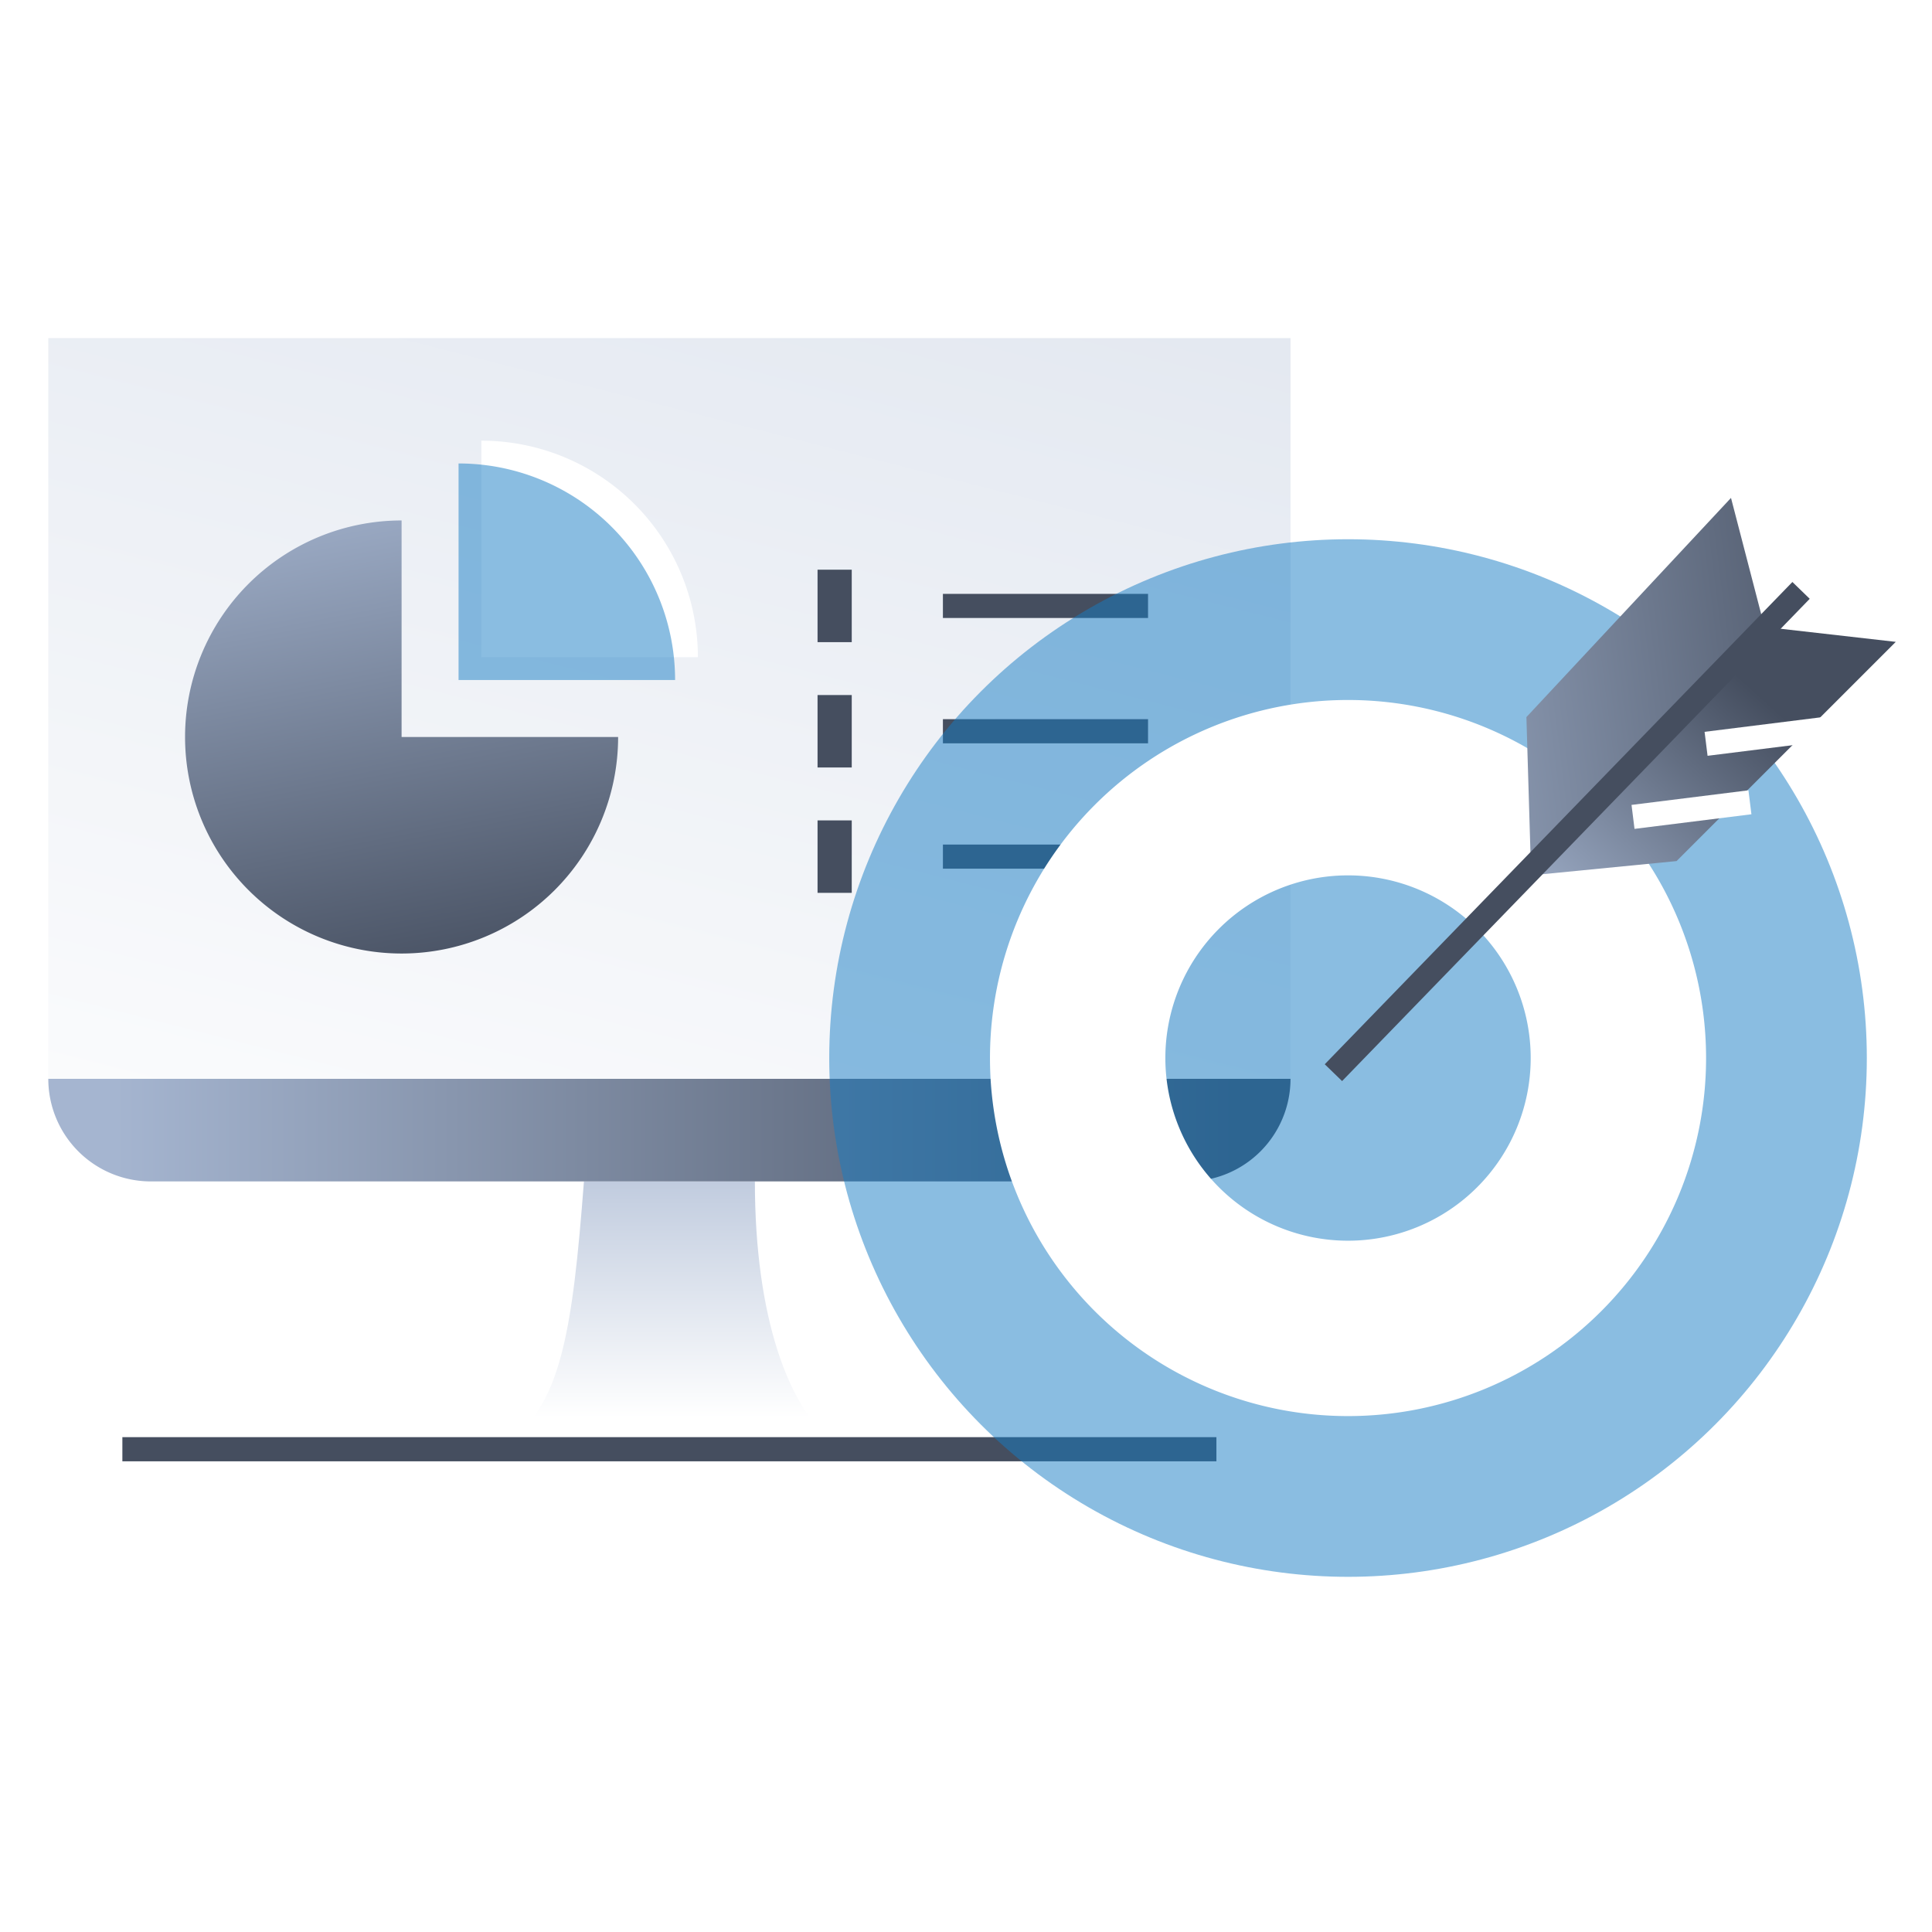
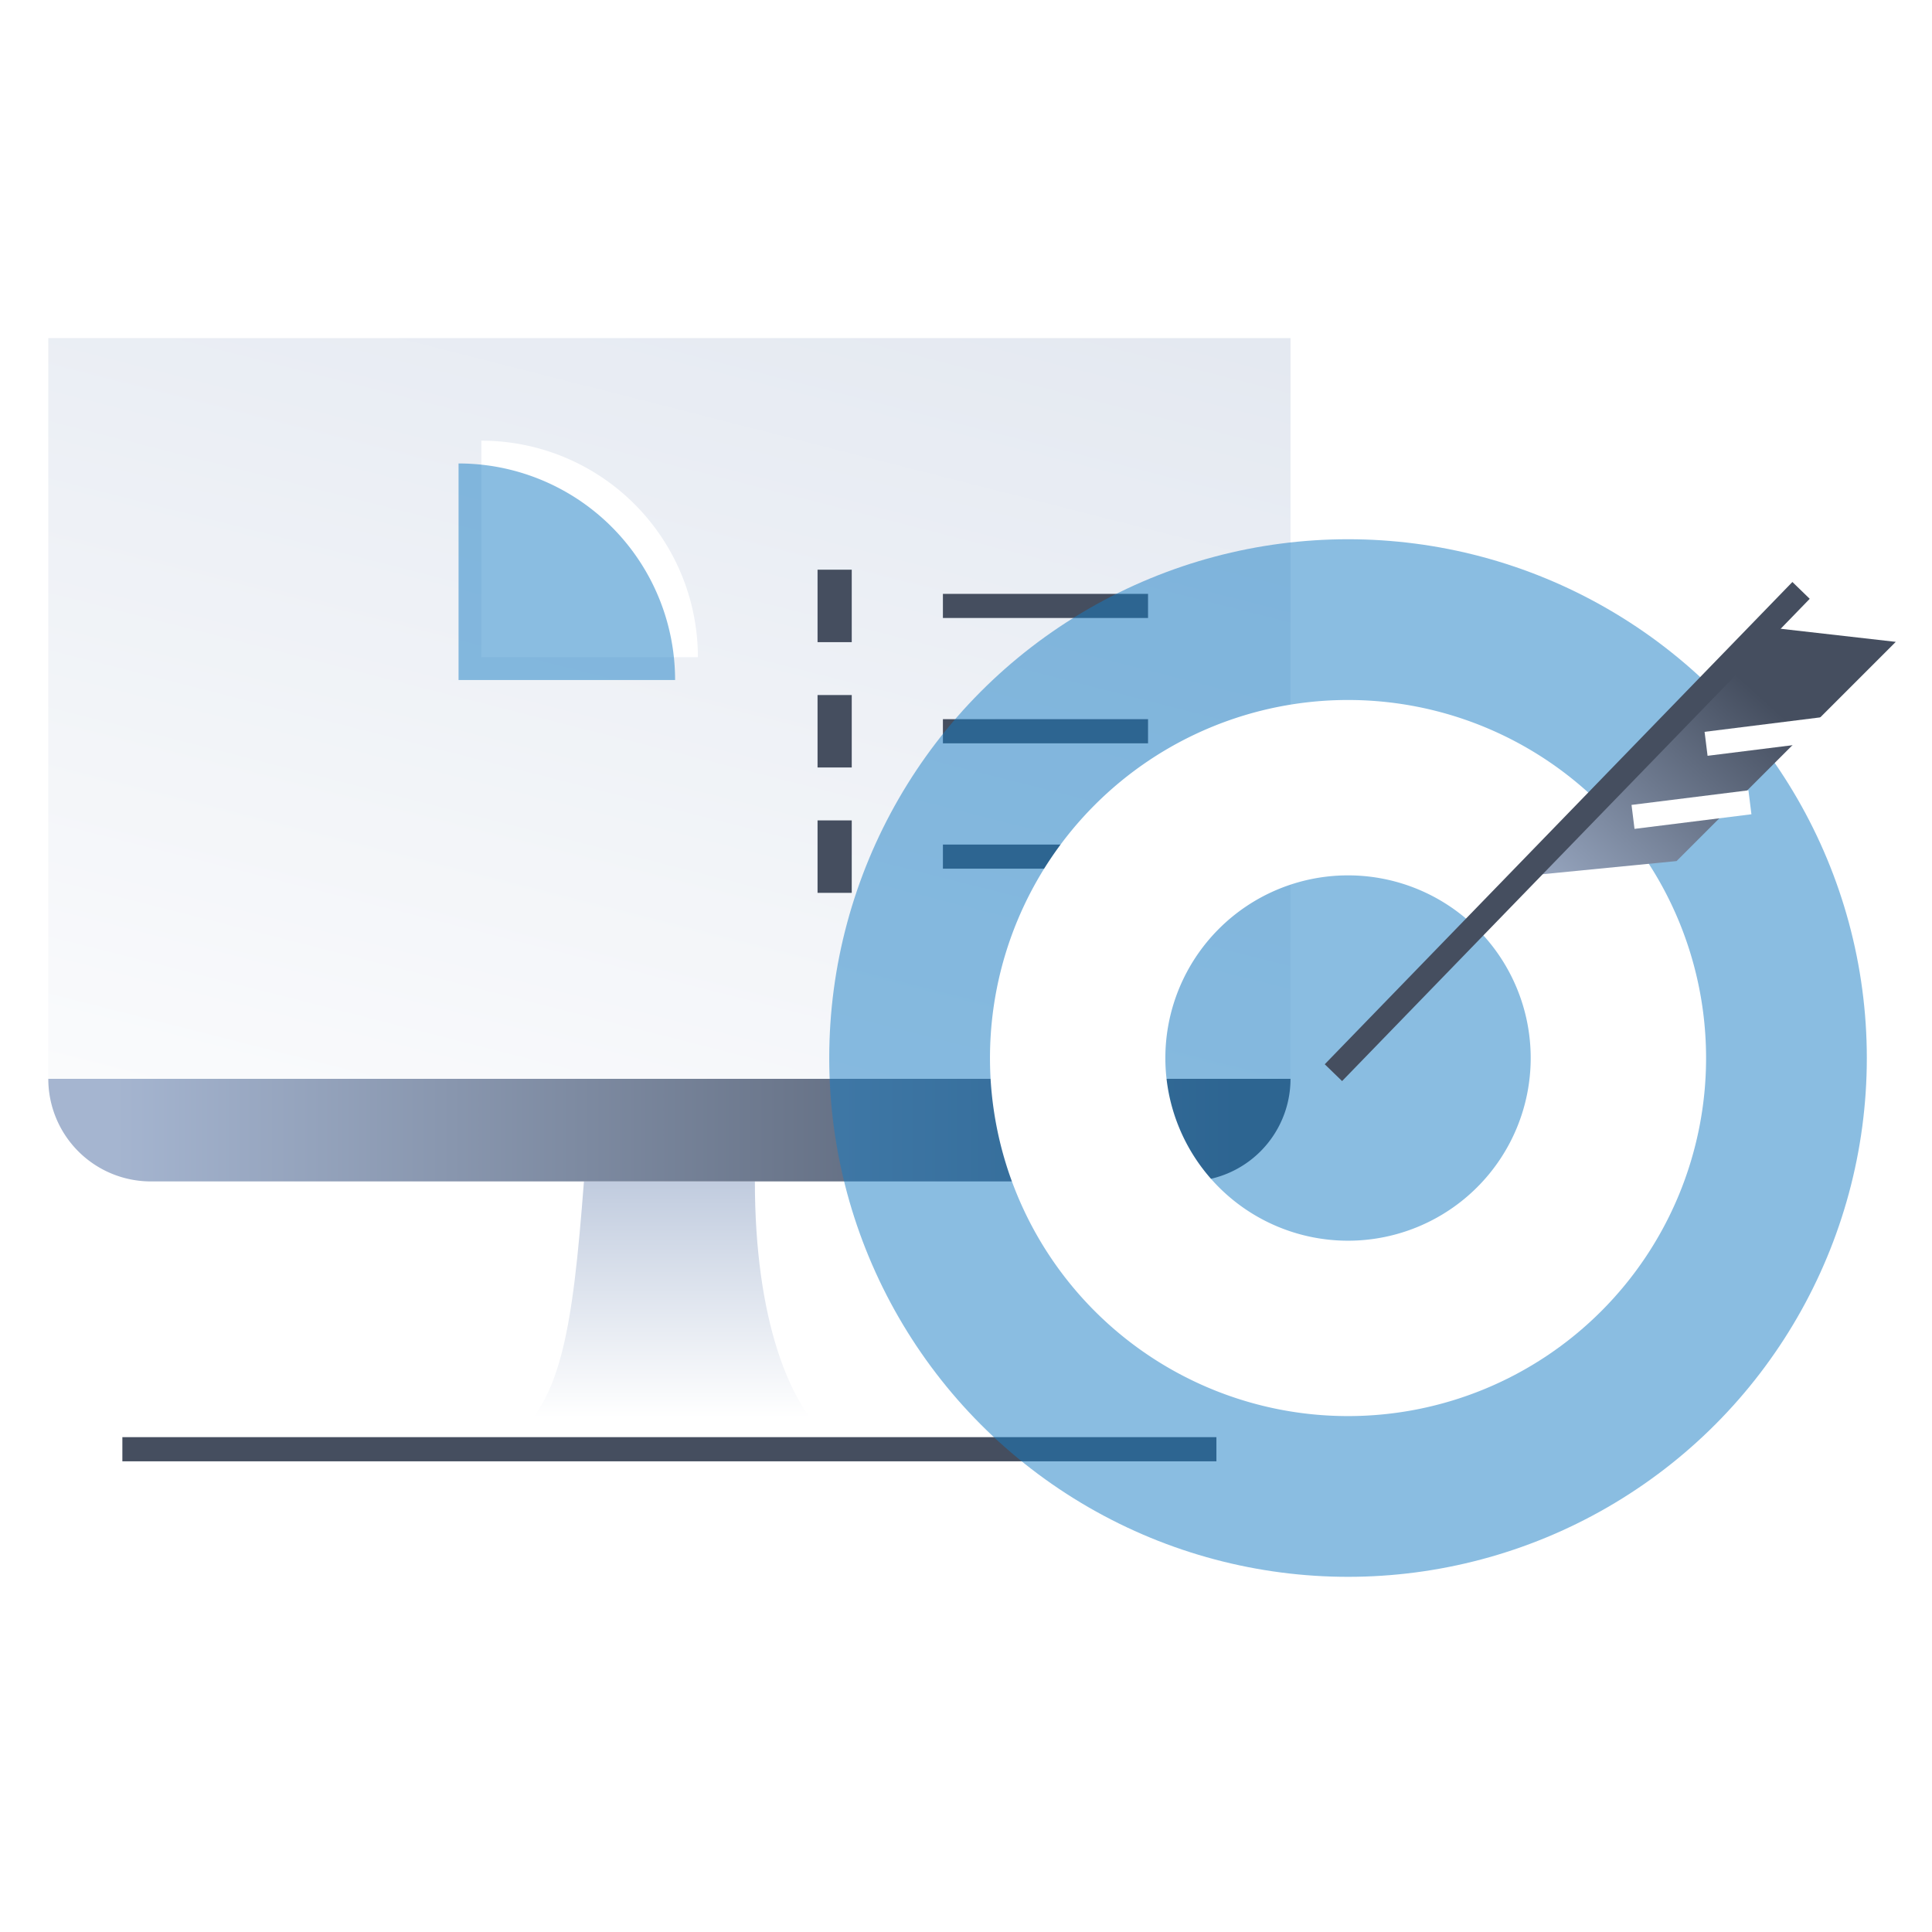
<svg xmlns="http://www.w3.org/2000/svg" xmlns:xlink="http://www.w3.org/1999/xlink" width="80" height="80" viewBox="0 0 80 80">
  <rect x="0" y="0" width="80" height="80" fill="#333333" stroke="none" />
  <defs>
    <linearGradient id="linear-gradient" x1="0.5" y1="0.902" x2="0.5" y2="-0.401" gradientUnits="objectBoundingBox">
      <stop offset="0" stop-color="#fff" />
      <stop offset="1" stop-color="#a5b5d0" />
    </linearGradient>
    <linearGradient id="linear-gradient-2" x1="0.135" y1="1.364" x2="2.175" y2="-3.465" xlink:href="#linear-gradient" />
    <linearGradient id="linear-gradient-3" x1="0.051" y1="0.5" x2="0.957" y2="0.5" gradientUnits="objectBoundingBox">
      <stop offset="0" stop-color="#a5b5d0" />
      <stop offset="1" stop-color="#454e5f" />
    </linearGradient>
    <linearGradient id="linear-gradient-4" x1="0.373" y1="-0.15" x2="0.606" y2="1.086" xlink:href="#linear-gradient-3" />
    <linearGradient id="linear-gradient-5" x1="-0.898" y1="0.757" x2="1.557" y2="0.285" xlink:href="#linear-gradient-3" />
    <linearGradient id="linear-gradient-6" x1="-0.186" y1="1.002" x2="0.683" y2="0.349" xlink:href="#linear-gradient-3" />
    <clipPath id="clip-대지_1_1">
      <rect width="80" height="80" />
    </clipPath>
  </defs>
  <g id="대지_1_1" data-name="대지 1 – 1" clip-path="url(#clip-대지_1_1)">
    <rect width="80" height="80" fill="#fff" />
    <g id="그룹_6" data-name="그룹 6" transform="translate(-192.146 -7.396)">
      <g id="그룹_4" data-name="그룹 4" transform="translate(194.146 21.396)">
        <path id="패스_5" data-name="패스 5" d="M235.72,79.1h-7.078c-.472,6.135-.943,9.438-3.3,10.854h13.685C237.136,88.54,235.72,84.765,235.72,79.1Z" transform="translate(-206.462 -44.182)" fill="url(#linear-gradient)" />
        <rect id="사각형_3" data-name="사각형 3" width="51.437" height="30.673" fill="url(#linear-gradient-2)" />
        <path id="사각형_4" data-name="사각형 4" d="M0,0H51.437a0,0,0,0,1,0,0V0A4.247,4.247,0,0,1,47.19,4.247H4.247A4.247,4.247,0,0,1,0,0V0A0,0,0,0,1,0,0Z" transform="translate(0 30.673)" fill="url(#linear-gradient-3)" />
-         <path id="패스_6" data-name="패스 6" d="M212.47,33.873a8.966,8.966,0,1,0,8.966,8.966H212.47Z" transform="translate(-197.841 -26.322)" fill="url(#linear-gradient-4)" />
+         <path id="패스_6" data-name="패스 6" d="M212.47,33.873H212.47Z" transform="translate(-197.841 -26.322)" fill="url(#linear-gradient-4)" />
        <path id="패스_7" data-name="패스 7" d="M223.779,28.414V37.38h8.966A8.966,8.966,0,0,0,223.779,28.414Z" transform="translate(-205.847 -24.167)" fill="#fff" />
        <path id="패스_8" data-name="패스 8" d="M222.219,29.974V38.94h8.966A8.966,8.966,0,0,0,222.219,29.974Z" transform="translate(-205.231 -24.783)" fill="#167dc4" opacity="0.5" />
        <line id="선_18" data-name="선 18" x2="8.494" transform="translate(37.044 11.09)" fill="none" stroke="#454e5f" stroke-linejoin="round" stroke-width="1" />
        <line id="선_19" data-name="선 19" x2="1.416" transform="translate(31.853 11.09)" fill="none" stroke="#454e5f" stroke-miterlimit="10" stroke-width="3" stroke-dasharray="3 3" />
        <line id="선_20" data-name="선 20" x2="8.494" transform="translate(37.044 16.28)" fill="none" stroke="#454e5f" stroke-linejoin="round" stroke-width="1" />
        <line id="선_21" data-name="선 21" x2="1.416" transform="translate(31.853 16.28)" fill="none" stroke="#454e5f" stroke-miterlimit="10" stroke-width="3" stroke-dasharray="3 3" />
        <line id="선_22" data-name="선 22" x2="8.494" transform="translate(37.044 21.471)" fill="none" stroke="#454e5f" stroke-linejoin="round" stroke-width="1" />
        <line id="선_23" data-name="선 23" x2="1.416" transform="translate(31.853 21.471)" fill="none" stroke="#454e5f" stroke-miterlimit="10" stroke-width="3" stroke-dasharray="3 3" />
        <line id="선_24" data-name="선 24" x2="45.302" transform="translate(3.067 46.01)" fill="none" stroke="#454e5f" stroke-linejoin="round" stroke-width="1" />
      </g>
      <g id="그룹_5" data-name="그룹 5" transform="translate(226.483 28.013)">
        <circle id="타원_2" data-name="타원 2" cx="21.482" cy="21.482" r="21.482" transform="translate(0 1.712)" fill="#167dc4" opacity="0.5" />
        <path id="패스_9" data-name="패스 9" d="M273.41,46.159a14.826,14.826,0,1,0,14.826,14.826A14.826,14.826,0,0,0,273.41,46.159Zm0,22.39a7.564,7.564,0,1,1,7.564-7.564A7.565,7.565,0,0,1,273.41,68.549Z" transform="translate(-251.928 -37.791)" fill="#fff" />
-         <path id="패스_10" data-name="패스 10" d="M295.468,47.355l-.178-5.948,8.472-9.077,1.388,5.342Z" transform="translate(-266.422 -32.33)" fill="url(#linear-gradient-5)" />
        <path id="패스_11" data-name="패스 11" d="M310.7,41.777l-9.077,9.077-6.038.592,9.682-10.287Z" transform="translate(-266.537 -35.816)" fill="url(#linear-gradient-6)" />
        <line id="선_25" data-name="선 25" y1="19.97" x2="19.364" transform="translate(20.877 3.83)" fill="none" stroke="#454e5f" stroke-linejoin="round" stroke-width="1" />
        <line id="선_26" data-name="선 26" y1="0.605" x2="4.841" transform="translate(33.283 12.604)" fill="none" stroke="#fff" stroke-linejoin="round" stroke-width="1" />
        <line id="선_27" data-name="선 27" y1="0.605" x2="4.841" transform="translate(36.308 9.578)" fill="none" stroke="#fff" stroke-linejoin="round" stroke-width="1" />
      </g>
    </g>
  </g>
</svg>